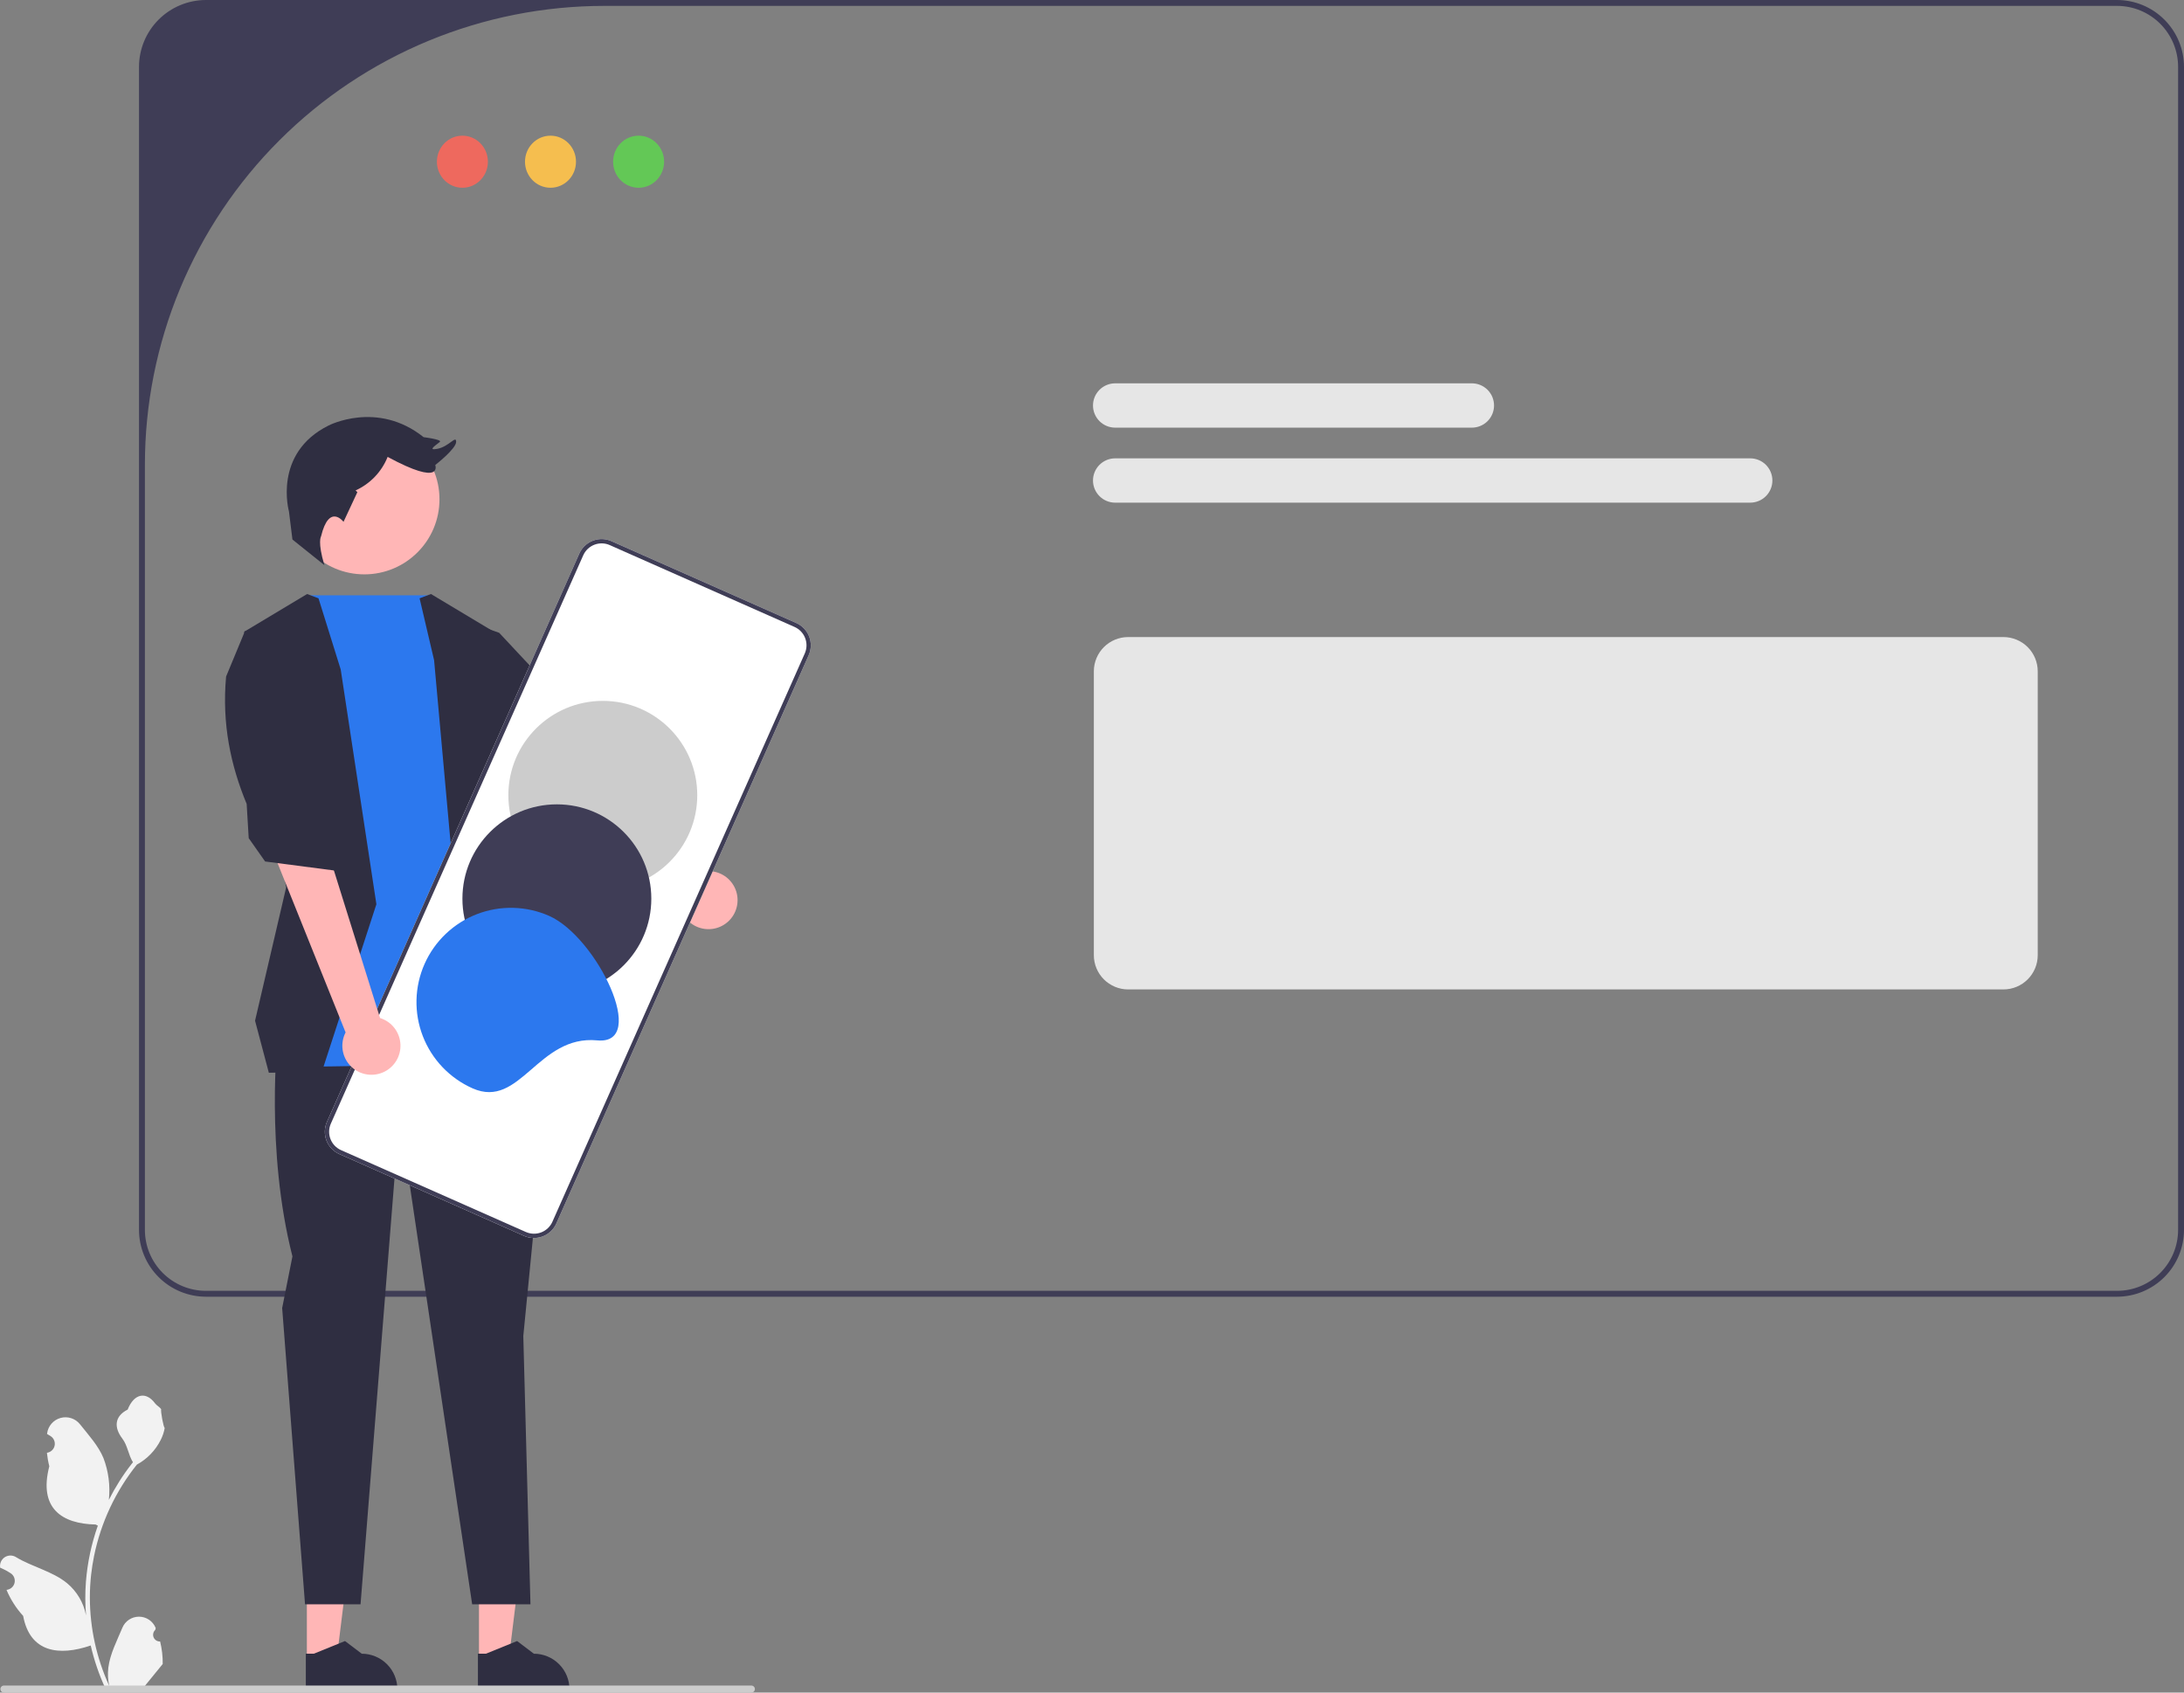
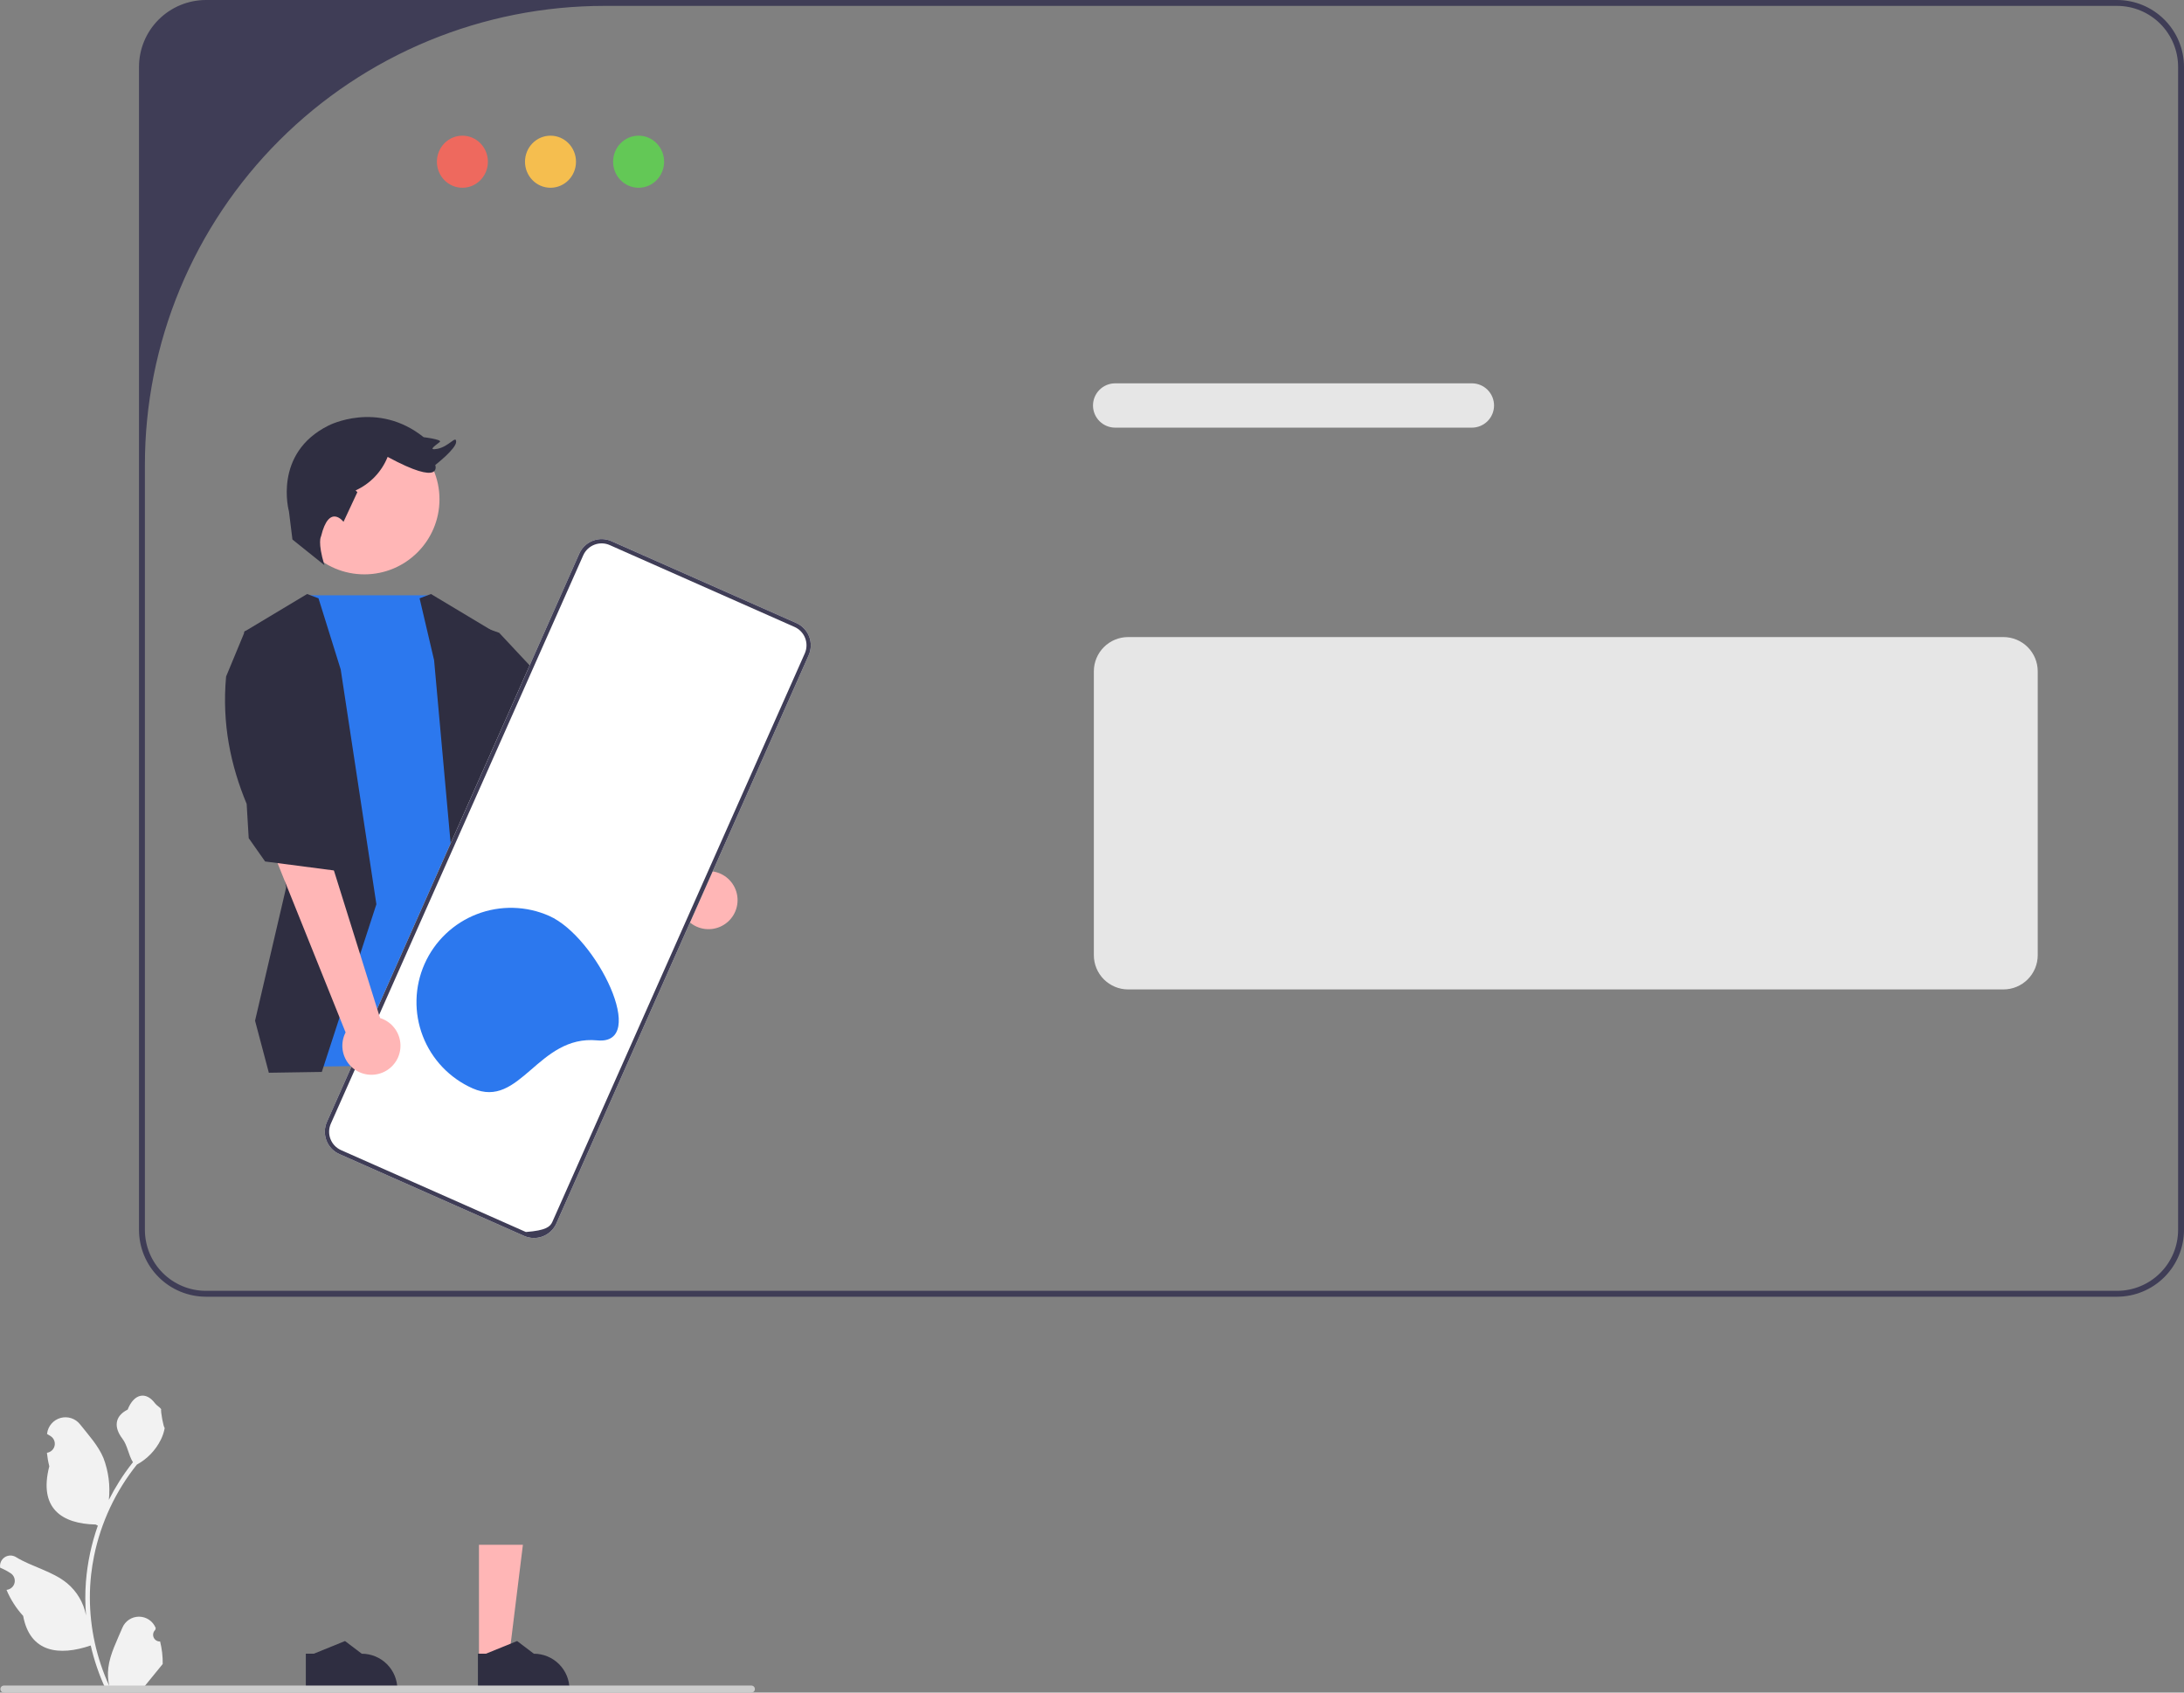
<svg xmlns="http://www.w3.org/2000/svg" width="600" height="465" viewBox="0 0 600 465" fill="none">
  <rect x="0" y="0" width="600" height="465" fill="#808080" stroke="none" />
  <g clip-path="url(#clip0_792_490)">
    <path d="M581.605 0H56.581C51.705 0.006 47.029 1.943 43.581 5.387C40.132 8.831 38.192 13.501 38.187 18.371V337.879C38.192 342.75 40.132 347.419 43.581 350.863C47.029 354.307 51.705 356.244 56.581 356.25H581.605C586.482 356.244 591.157 354.307 594.606 350.863C598.054 347.419 599.994 342.75 600 337.879V18.371C599.994 13.501 598.054 8.831 594.606 5.387C591.157 1.943 586.482 0.006 581.605 0ZM598.379 337.879C598.379 340.079 597.945 342.257 597.102 344.29C596.259 346.322 595.023 348.169 593.466 349.724C591.908 351.28 590.059 352.514 588.024 353.356C585.989 354.198 583.808 354.631 581.605 354.631H56.581C52.133 354.631 47.866 352.866 44.721 349.724C41.575 346.583 39.808 342.322 39.808 337.879V127.663C39.808 111.111 43.072 94.721 49.415 79.428C55.757 64.136 65.053 50.241 76.773 38.537C88.492 26.832 102.405 17.548 117.717 11.214C133.029 4.88 149.44 1.619 166.014 1.619H581.605C583.808 1.619 585.989 2.053 588.024 2.894C590.059 3.736 591.908 4.97 593.466 6.526C595.023 8.081 596.259 9.928 597.102 11.96C597.945 13.993 598.379 16.171 598.379 18.371V337.879Z" fill="#3F3D56" />
    <path d="M550.401 271.828H309.923C307.427 271.825 305.034 270.833 303.269 269.07C301.504 267.307 300.511 264.917 300.508 262.424V184.425C300.511 181.932 301.504 179.542 303.269 177.779C305.034 176.016 307.427 175.025 309.923 175.022H550.401C552.897 175.025 555.29 176.016 557.055 177.779C558.821 179.542 559.814 181.932 559.816 184.425V262.424C559.814 264.917 558.821 267.307 557.055 269.07C555.29 270.833 552.897 271.825 550.401 271.828Z" fill="#E6E6E6" />
    <path d="M175.44 51.581C179.309 51.581 182.446 48.379 182.446 44.428C182.446 40.478 179.309 37.275 175.44 37.275C171.57 37.275 168.434 40.478 168.434 44.428C168.434 48.379 171.57 51.581 175.44 51.581Z" fill="#63C856" />
    <path d="M151.236 51.581C155.106 51.581 158.242 48.379 158.242 44.428C158.242 40.478 155.106 37.275 151.236 37.275C147.367 37.275 144.23 40.478 144.23 44.428C144.23 48.379 147.367 51.581 151.236 51.581Z" fill="#F5BE4F" />
    <path d="M127.034 51.581C130.904 51.581 134.04 48.379 134.04 44.428C134.04 40.478 130.904 37.275 127.034 37.275C123.165 37.275 120.028 40.478 120.028 44.428C120.028 48.379 123.165 51.581 127.034 51.581Z" fill="#EE695E" />
    <path d="M404.356 117.489H306.371C304.754 117.489 303.203 116.847 302.06 115.705C300.917 114.564 300.274 113.015 300.274 111.4C300.274 109.785 300.917 108.237 302.06 107.095C303.203 105.953 304.754 105.311 306.371 105.311H404.356C405.973 105.311 407.524 105.953 408.667 107.095C409.81 108.237 410.452 109.785 410.452 111.4C410.452 113.015 409.81 114.564 408.667 115.705C407.524 116.847 405.973 117.489 404.356 117.489Z" fill="#E6E6E6" />
-     <path d="M480.824 138.097H306.371C304.754 138.097 303.203 137.455 302.06 136.313C300.917 135.171 300.274 133.623 300.274 132.008C300.274 130.393 300.917 128.844 302.06 127.702C303.203 126.561 304.754 125.919 306.371 125.919H480.824C482.441 125.919 483.992 126.561 485.135 127.702C486.278 128.844 486.92 130.393 486.92 132.008C486.92 133.623 486.278 135.171 485.135 136.313C483.992 137.455 482.441 138.097 480.824 138.097Z" fill="#E6E6E6" />
    <path d="M131.587 455.901L139.766 455.9L143.656 424.392L131.585 424.393L131.587 455.901Z" fill="#FFB6B6" />
    <path d="M131.298 464.422L156.45 464.421V464.104C156.45 461.511 155.418 459.024 153.583 457.19C151.747 455.357 149.257 454.327 146.66 454.326L142.065 450.845L133.493 454.327L131.298 454.327L131.298 464.422Z" fill="#2F2E41" />
-     <path d="M84.306 455.901L92.485 455.9L96.376 424.392L84.305 424.393L84.306 455.901Z" fill="#FFB6B6" />
    <path d="M84.018 464.422L109.17 464.421V464.104C109.17 461.511 108.138 459.024 106.302 457.19C104.466 455.357 101.976 454.327 99.38 454.326L94.785 450.845L86.213 454.327L84.018 454.327L84.018 464.422Z" fill="#2F2E41" />
    <path d="M186.681 246.701L158.813 220.6L166.361 207.973L193.845 239.362C195.476 239.198 197.118 239.539 198.548 240.34C199.978 241.14 201.127 242.36 201.839 243.835C202.55 245.309 202.791 246.967 202.526 248.583C202.262 250.198 201.507 251.694 200.363 252.866C199.218 254.038 197.741 254.83 196.13 255.135C194.52 255.439 192.854 255.242 191.36 254.568C189.866 253.895 188.615 252.779 187.778 251.372C186.941 249.964 186.558 248.333 186.681 246.701Z" fill="#FFB6B6" />
-     <path d="M76.304 284.7C76.304 284.7 72.844 315.796 80.34 345.165L77.517 359.362L83.8 440.757H99.05L109.746 306.583L129.714 440.757H145.731L143.765 367.047L150.698 296.217L147.802 280.093L76.304 284.7Z" fill="#2F2E41" />
    <path d="M118.446 163.551H84.396L78.67 178.091L80.052 293.05C80.052 293.05 147.513 293.05 152.126 288.443L137.711 238.344L132.522 174.424L118.446 163.551Z" fill="#2C78EE" />
    <path d="M137.135 173.848L161.352 199.762L170 205.52L172.307 213.006L162.505 229.706L151.55 225.675L148.09 213.006L127.761 196.408L125.603 169.817L137.135 173.848Z" fill="#2F2E41" />
    <path d="M115.271 164.374L119.256 181.364L124.738 242.087L132.234 288.155H153.858L140.882 238.056L135.693 173.56L118.395 163.195L115.271 164.374Z" fill="#2F2E41" />
    <path d="M87.5 164.374L93.602 183.925L103.404 248.421L88.412 294.489L73.857 294.716L70.07 280.425L78.61 243.814L67.078 173.56L84.376 163.195L87.5 164.374Z" fill="#2F2E41" />
    <path d="M100.099 157.794C111.497 157.794 120.737 148.565 120.737 137.181C120.737 125.797 111.497 116.569 100.099 116.569C88.7 116.569 79.46 125.797 79.46 137.181C79.46 148.565 88.7 157.794 100.099 157.794Z" fill="#FFB6B6" />
    <path d="M88.192 147.385C88.192 147.385 87.201 148.887 89.115 155.258L80.34 148.222L79.381 140.496C79.381 140.496 74.915 124.567 90.226 116.921C90.226 116.921 103.624 109.912 116.383 120.107C116.383 120.107 121.487 120.744 120.849 121.381C120.211 122.018 117.021 123.93 120.211 123.293C123.401 122.656 125.315 119.47 125.315 121.381C125.315 123.293 119.573 127.753 119.573 127.753C119.573 127.753 121.806 133.806 106.494 125.523C104.857 129.612 101.702 132.912 97.687 134.734L98.178 135.213L94.373 143.363C94.373 143.363 90.425 138.146 88.192 147.385Z" fill="#2F2E41" />
    <path d="M89.812 308.228L159.153 152.08C159.874 150.46 161.21 149.191 162.867 148.554C164.523 147.916 166.365 147.96 167.989 148.677L218.766 171.168C220.388 171.889 221.658 173.223 222.296 174.877C222.935 176.532 222.891 178.372 222.173 179.993L152.832 336.142C152.11 337.762 150.774 339.03 149.118 339.668C147.461 340.305 145.619 340.261 143.995 339.544L93.219 317.053C91.596 316.333 90.327 314.999 89.688 313.344C89.049 311.69 89.094 309.85 89.812 308.228Z" fill="white" />
-     <path d="M89.812 308.228L159.153 152.08C159.874 150.46 161.21 149.191 162.867 148.554C164.523 147.916 166.365 147.96 167.989 148.677L218.766 171.168C220.388 171.889 221.658 173.223 222.296 174.877C222.935 176.532 222.891 178.372 222.173 179.993L152.832 336.142C152.11 337.762 150.774 339.03 149.118 339.668C147.461 340.305 145.619 340.261 143.995 339.544L93.219 317.053C91.596 316.333 90.327 314.999 89.688 313.344C89.049 311.69 89.094 309.85 89.812 308.228ZM221.095 179.516C221.687 178.18 221.724 176.664 221.197 175.3C220.671 173.937 219.625 172.838 218.288 172.244L167.512 149.753C166.173 149.162 164.655 149.126 163.29 149.651C161.925 150.177 160.825 151.222 160.23 152.557L90.889 308.705C90.297 310.041 90.261 311.558 90.787 312.921C91.313 314.284 92.36 315.384 93.696 315.977L144.473 338.468C145.811 339.059 147.329 339.096 148.694 338.57C150.059 338.044 151.16 336.999 151.755 335.664L221.095 179.516Z" fill="#3F3D56" />
-     <path d="M165.608 244.38C179.938 244.38 191.555 232.779 191.555 218.467C191.555 204.155 179.938 192.553 165.608 192.553C151.278 192.553 139.661 204.155 139.661 218.467C139.661 232.779 151.278 244.38 165.608 244.38Z" fill="#CCCCCC" />
-     <path d="M152.985 272.806C167.315 272.806 178.932 261.205 178.932 246.893C178.932 232.581 167.315 220.979 152.985 220.979C138.655 220.979 127.038 232.581 127.038 246.893C127.038 261.205 138.655 272.806 152.985 272.806Z" fill="#3F3D56" />
+     <path d="M89.812 308.228L159.153 152.08C159.874 150.46 161.21 149.191 162.867 148.554C164.523 147.916 166.365 147.96 167.989 148.677L218.766 171.168C220.388 171.889 221.658 173.223 222.296 174.877C222.935 176.532 222.891 178.372 222.173 179.993L152.832 336.142C152.11 337.762 150.774 339.03 149.118 339.668C147.461 340.305 145.619 340.261 143.995 339.544L93.219 317.053C91.596 316.333 90.327 314.999 89.688 313.344C89.049 311.69 89.094 309.85 89.812 308.228ZM221.095 179.516C221.687 178.18 221.724 176.664 221.197 175.3C220.671 173.937 219.625 172.838 218.288 172.244L167.512 149.753C166.173 149.162 164.655 149.126 163.29 149.651C161.925 150.177 160.825 151.222 160.23 152.557L90.889 308.705C90.297 310.041 90.261 311.558 90.787 312.921C91.313 314.284 92.36 315.384 93.696 315.977L144.473 338.468C150.059 338.044 151.16 336.999 151.755 335.664L221.095 179.516Z" fill="#3F3D56" />
    <path d="M129.842 299.007C126.728 297.628 123.916 295.649 121.566 293.184C119.217 290.719 117.378 287.816 116.152 284.64C114.926 281.465 114.339 278.08 114.423 274.678C114.507 271.276 115.262 267.924 116.643 264.813C118.024 261.702 120.006 258.894 122.474 256.548C124.942 254.202 127.849 252.364 131.028 251.14C134.208 249.916 137.597 249.329 141.004 249.413C144.41 249.497 147.766 250.251 150.881 251.631C163.981 257.433 178.345 287.192 164.08 285.825C147.745 284.259 142.942 304.809 129.842 299.007Z" fill="#2C78EE" />
    <path d="M94.943 283.634L74.668 233.182L90.882 236.421L104.413 279.685C105.978 280.172 107.355 281.128 108.357 282.424C109.359 283.719 109.938 285.292 110.014 286.927C110.091 288.562 109.661 290.181 108.785 291.565C107.908 292.948 106.627 294.028 105.114 294.659C103.601 295.29 101.931 295.441 100.33 295.091C98.728 294.741 97.274 293.908 96.163 292.704C95.052 291.5 94.339 289.984 94.121 288.361C93.903 286.739 94.19 285.088 94.943 283.634Z" fill="#FFB6B6" />
    <path d="M62.114 185.868C60.934 198.874 63.379 210.293 67.763 220.863L68.326 230.265L72.833 236.675L92.052 239.181L95.581 228.066L87.682 217.569L87.017 191.354L67.308 173.346L62.114 185.868Z" fill="#2F2E41" />
    <path d="M43.988 450.966C43.611 450.983 43.238 450.885 42.919 450.683C42.6 450.482 42.351 450.187 42.206 449.84C42.06 449.492 42.025 449.108 42.106 448.74C42.186 448.372 42.377 448.037 42.654 447.782L42.78 447.281C42.764 447.241 42.747 447.201 42.73 447.161C42.351 446.265 41.715 445.502 40.902 444.966C40.089 444.431 39.136 444.147 38.162 444.15C37.189 444.154 36.238 444.445 35.429 444.987C34.62 445.528 33.99 446.296 33.617 447.195C32.126 450.78 30.229 454.371 29.761 458.162C29.556 459.838 29.642 461.537 30.018 463.183C26.517 455.556 24.699 447.266 24.688 438.876C24.687 436.771 24.804 434.667 25.038 432.574C25.232 430.859 25.501 429.156 25.845 427.465C27.721 418.291 31.75 409.692 37.6 402.374C40.431 400.831 42.721 398.459 44.161 395.576C44.682 394.54 45.051 393.433 45.255 392.292C44.936 392.334 44.051 387.475 44.292 387.177C43.847 386.503 43.05 386.167 42.564 385.509C40.146 382.235 36.815 382.807 35.076 387.256C31.361 389.128 31.325 392.234 33.605 395.22C35.055 397.12 35.254 399.691 36.527 401.726C36.396 401.893 36.26 402.055 36.129 402.222C33.736 405.296 31.65 408.595 29.902 412.075C30.327 408.177 29.819 404.234 28.421 400.57C27.004 397.155 24.347 394.28 22.008 391.328C21.389 390.535 20.549 389.943 19.594 389.627C18.638 389.31 17.61 389.284 16.64 389.552C15.669 389.819 14.8 390.367 14.142 391.128C13.483 391.888 13.066 392.827 12.941 393.824C12.936 393.868 12.932 393.911 12.927 393.955C13.275 394.15 13.615 394.358 13.947 394.578C14.366 394.857 14.69 395.256 14.877 395.722C15.064 396.188 15.106 396.699 14.998 397.189C14.889 397.68 14.634 398.126 14.267 398.469C13.9 398.812 13.438 399.037 12.941 399.114L12.89 399.121C13.014 400.372 13.233 401.612 13.545 402.829C10.544 414.42 17.023 418.642 26.274 418.831C26.478 418.936 26.677 419.04 26.881 419.14C25.125 424.112 24.023 429.29 23.604 434.546C23.366 437.646 23.38 440.761 23.646 443.86L23.63 443.75C22.96 440.304 21.119 437.196 18.42 434.949C14.41 431.659 8.746 430.448 4.42 427.804C3.961 427.509 3.426 427.352 2.88 427.35C2.334 427.349 1.798 427.504 1.337 427.796C0.876 428.089 0.508 428.507 0.277 429.001C0.046 429.496 -0.038 430.046 0.034 430.587L0.051 430.702C0.696 430.965 1.324 431.267 1.931 431.607C2.279 431.803 2.619 432.01 2.951 432.23C3.37 432.509 3.693 432.908 3.881 433.374C4.068 433.84 4.11 434.351 4.002 434.842C3.893 435.332 3.638 435.778 3.271 436.121C2.904 436.465 2.442 436.689 1.945 436.766L1.894 436.774C1.858 436.779 1.826 436.784 1.79 436.789C2.891 439.417 4.438 441.835 6.361 443.938C8.237 454.056 16.297 455.017 24.918 452.07H24.923C25.869 456.175 27.24 460.171 29.013 463.993H43.622C43.674 463.831 43.721 463.664 43.768 463.502C42.416 463.586 41.059 463.506 39.726 463.261C40.81 461.933 41.894 460.594 42.978 459.266C43.002 459.241 43.025 459.215 43.046 459.187C43.596 458.507 44.151 457.833 44.7 457.153L44.701 457.152C44.73 455.068 44.49 452.989 43.988 450.966Z" fill="#F2F2F2" />
    <path d="M207.384 464.036C207.385 464.163 207.36 464.289 207.312 464.406C207.263 464.523 207.192 464.629 207.103 464.719C207.013 464.808 206.907 464.879 206.789 464.927C206.672 464.976 206.546 465 206.42 465H1.078C0.822 465 0.577 464.898 0.396 464.718C0.215 464.537 0.113 464.292 0.113 464.036C0.113 463.781 0.215 463.536 0.396 463.355C0.577 463.174 0.822 463.073 1.078 463.073H206.42C206.546 463.073 206.672 463.097 206.789 463.146C206.907 463.194 207.013 463.265 207.103 463.354C207.192 463.444 207.263 463.55 207.312 463.667C207.36 463.784 207.385 463.91 207.384 464.036Z" fill="#CCCCCC" />
  </g>
  <defs>
    <clipPath id="clip0_792_490">
      <rect width="600" height="465" fill="white" />
    </clipPath>
  </defs>
</svg>